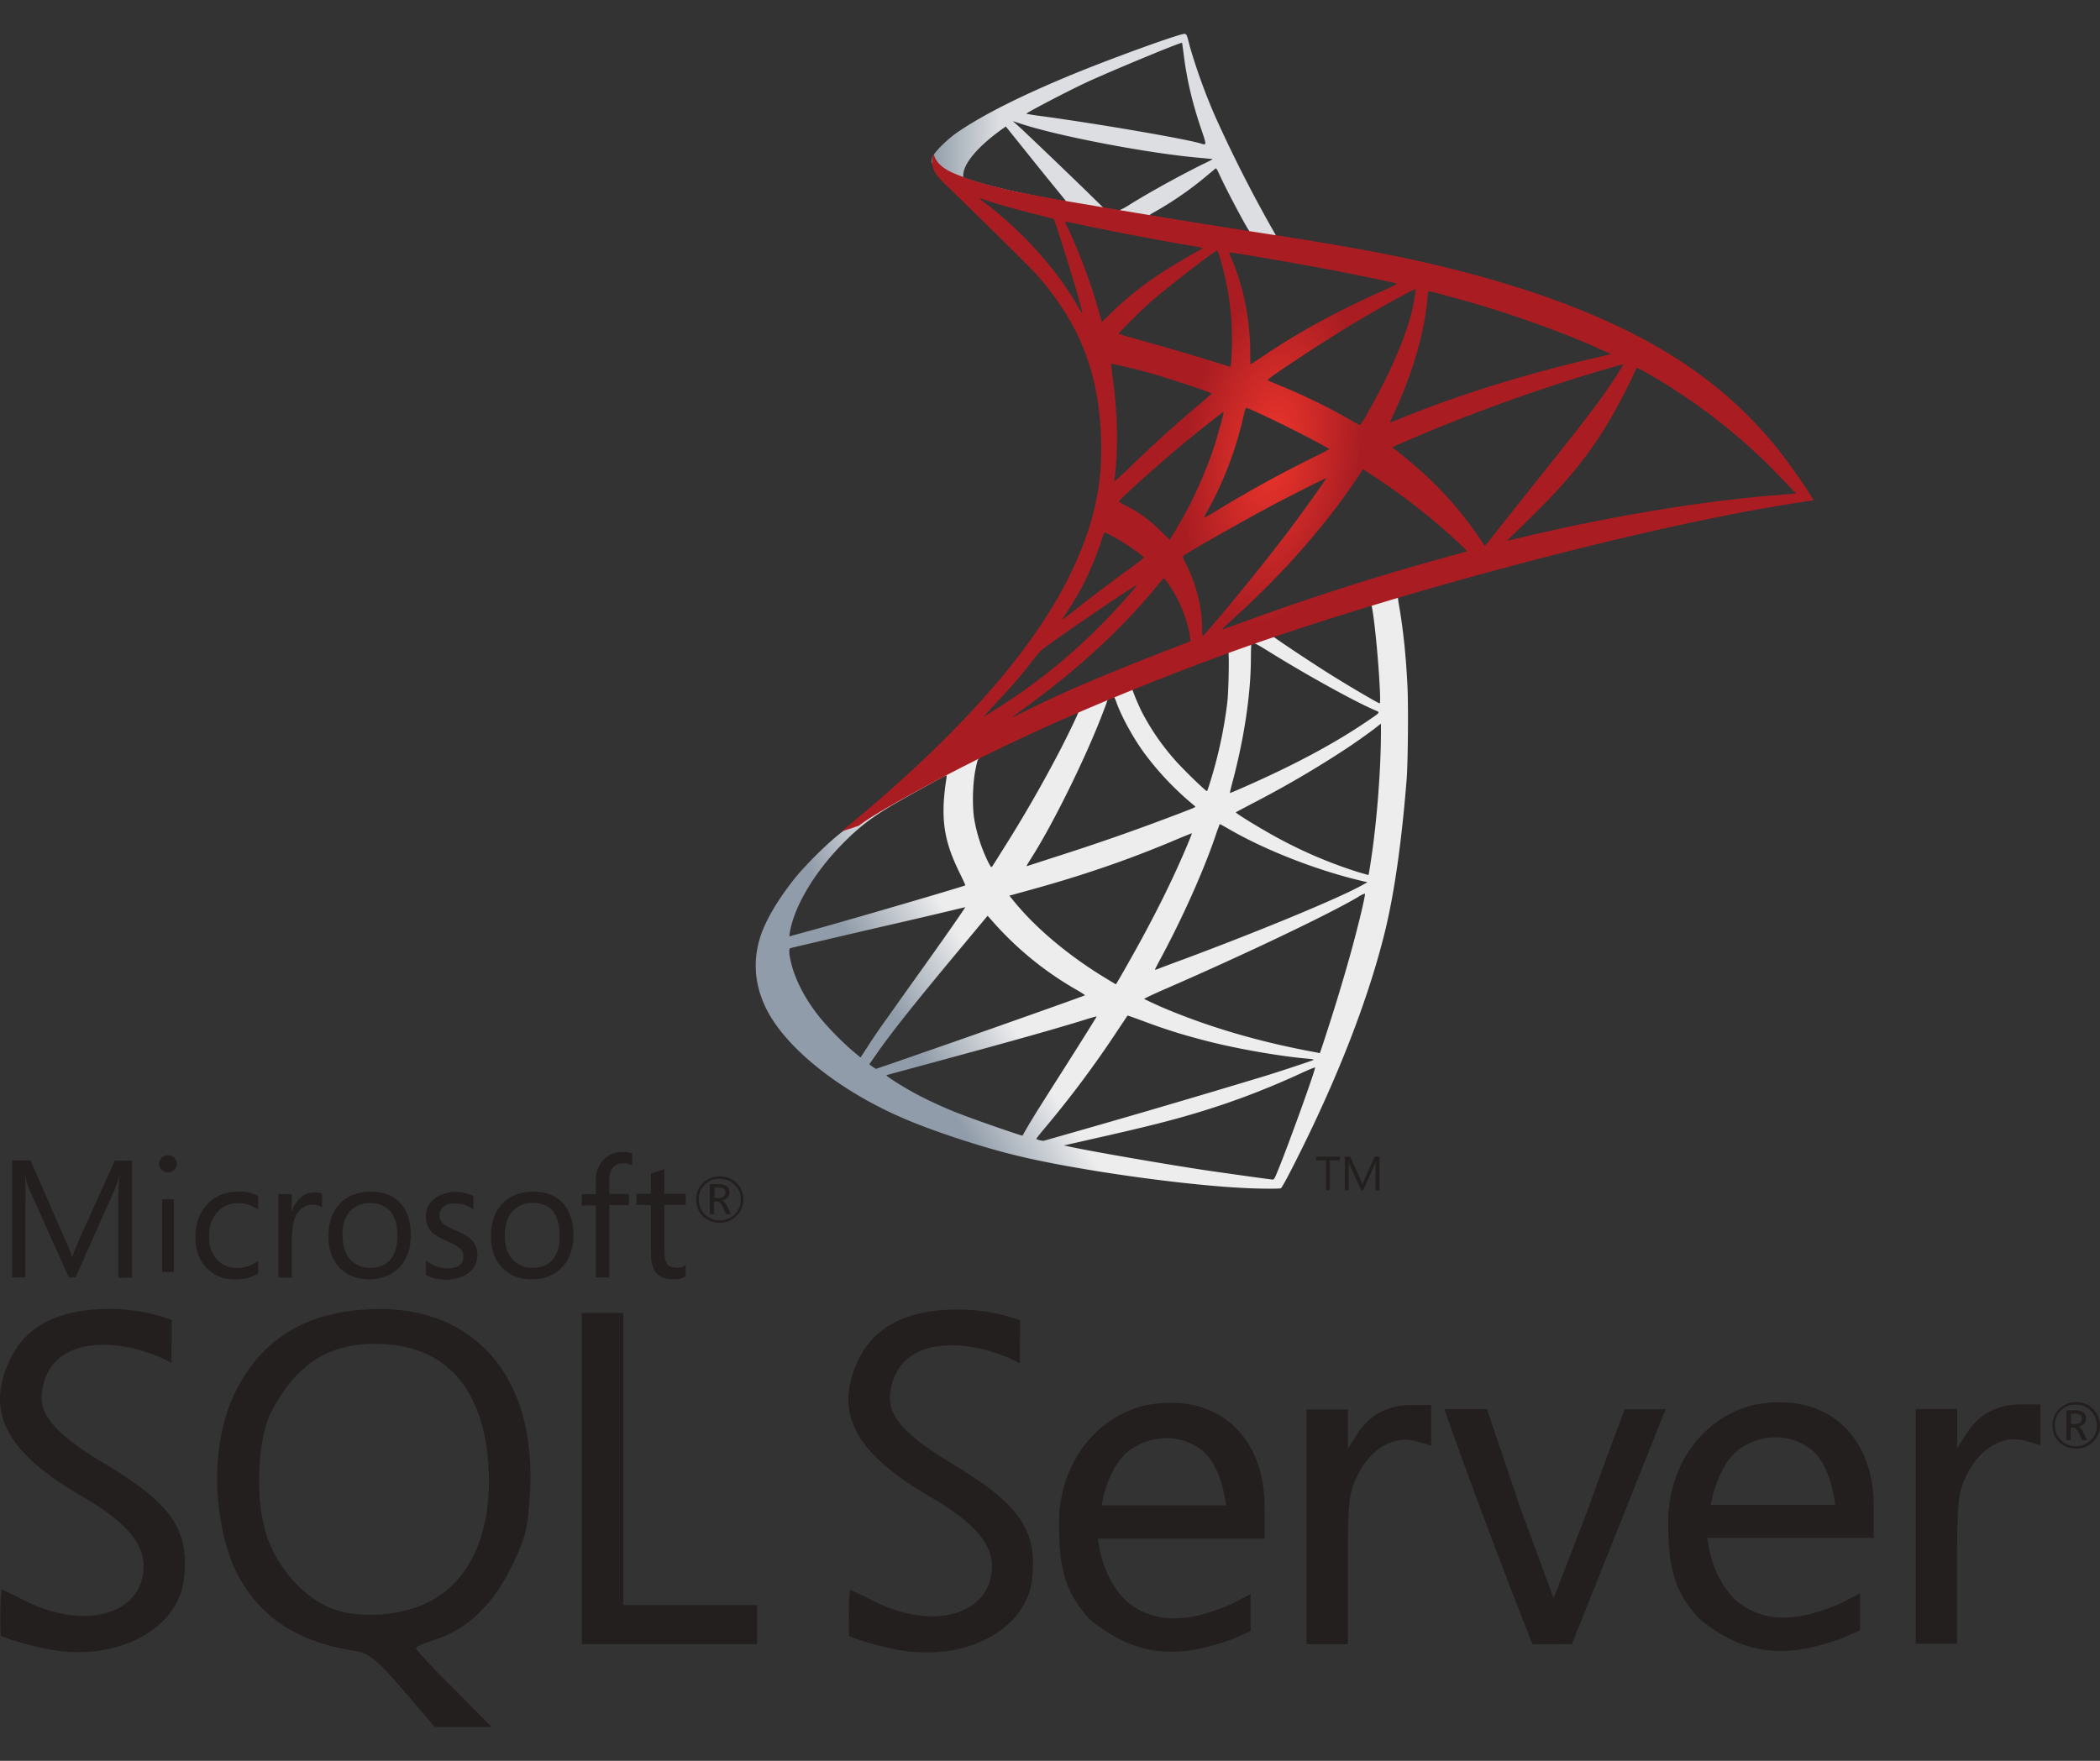
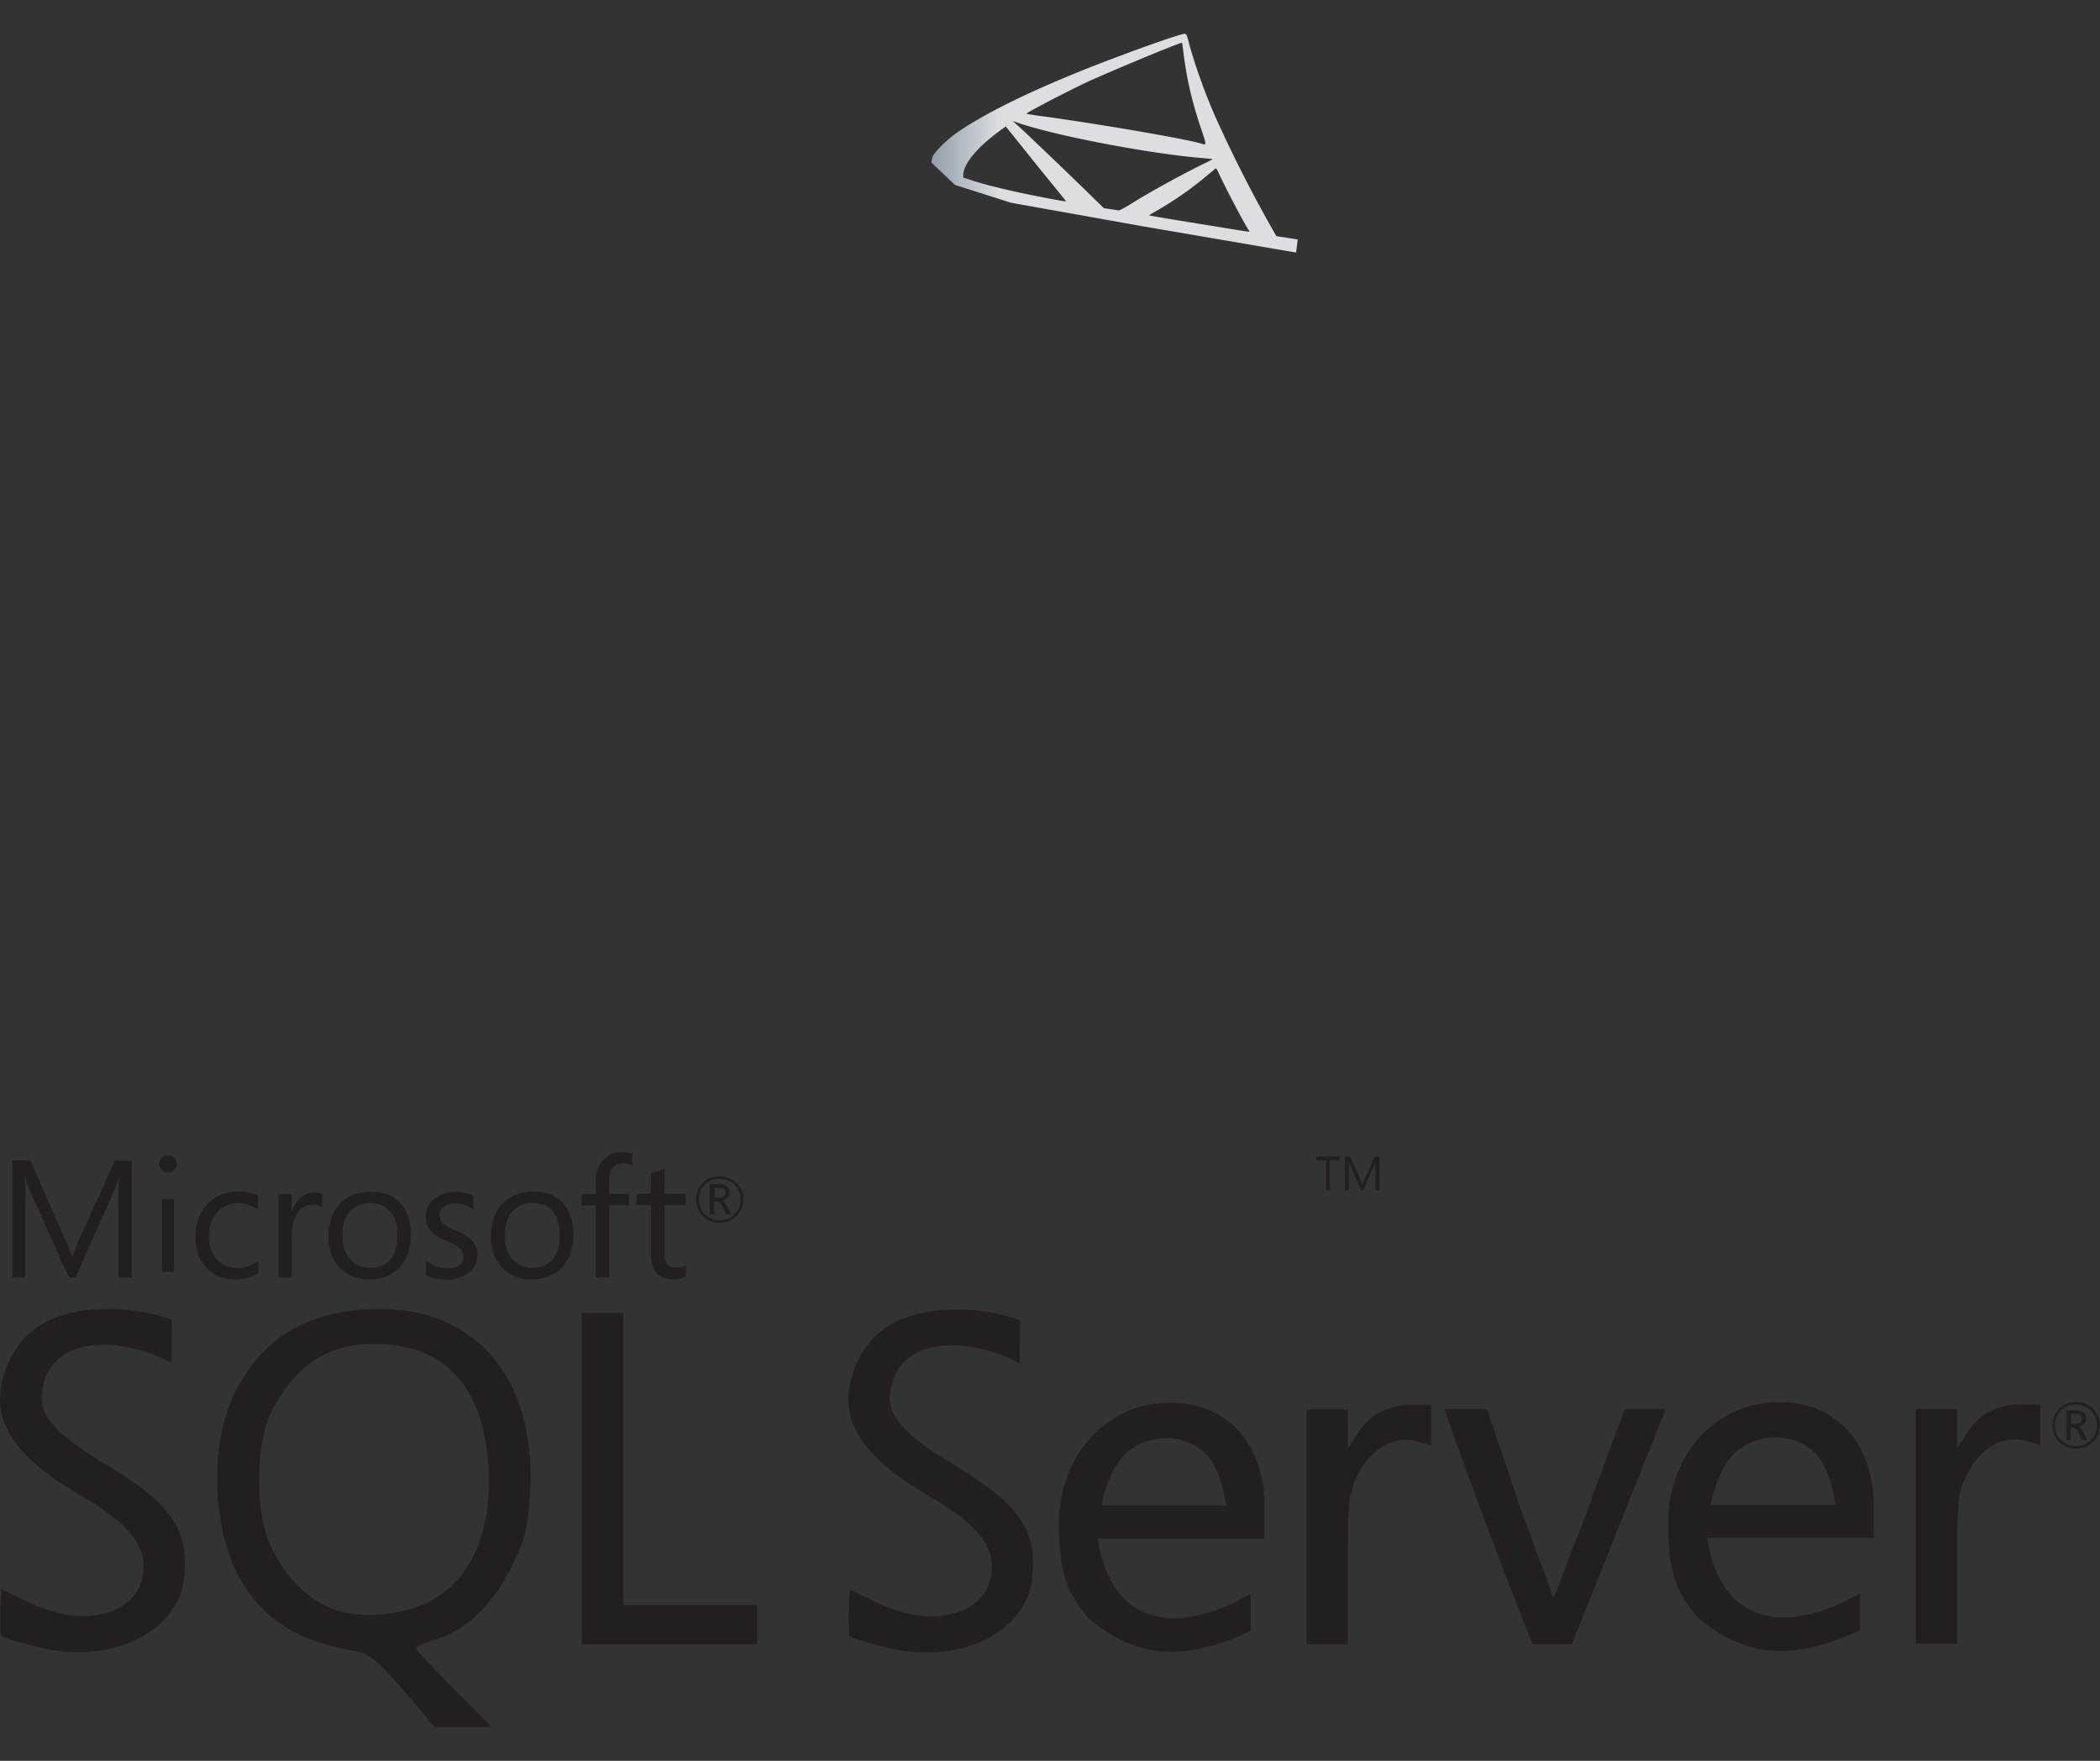
<svg xmlns="http://www.w3.org/2000/svg" width="62" height="52" fill="none">
  <rect width="100%" height="100%" fill="#333333" stroke="none" />
-   <path d="m42.034 16.92-6.847 2.231-5.957 2.622-1.666.44c-.424.402-.87.81-1.35 1.223-.529.454-1.02.867-1.398 1.166-.42.33-1.04.95-1.356 1.343-.471.588-.844 1.213-1.004 1.693-.285.867-.145 1.745.404 2.555.703 1.033 2.106 2.086 3.741 2.803.834.367 2.236.837 3.292 1.1 1.754.444 5.15.924 7.017.996.378.016.886.016.906 0 .042-.026.331-.578.668-1.264 1.149-2.339 1.977-4.533 2.427-6.407.27-1.136.481-2.648.621-4.44.036-.5.052-2.178.02-2.746-.046-.929-.129-1.683-.258-2.42-.02-.11-.026-.207-.015-.213.02-.015.082-.036.926-.278l-.17-.403Zm-1.563.915c.062 0 .228 1.584.27 2.586.01.212.004.351-.006.351-.041 0-.874-.49-1.47-.862-.517-.325-1.5-.976-1.656-1.1-.052-.036-.046-.04.378-.185.72-.243 2.427-.79 2.484-.79Zm-3.488 1.146c.047 0 .166.067.45.242 1.066.666 2.516 1.472 3.137 1.74.191.083.212.052-.228.351-.942.64-2.117 1.27-3.556 1.905-.253.113-.465.201-.47.201-.01 0 .02-.129.061-.284.347-1.285.544-2.586.554-3.629.005-.516.005-.516.052-.532-.01.006-.005.006 0 .006Zm-.72.273c.032.031.011 1.188-.03 1.502a13.113 13.113 0 0 1-.476 2.246c-.057.191-.11.351-.12.361-.02.026-.73-.665-.962-.934a6.988 6.988 0 0 1-.952-1.383c-.12-.233-.306-.687-.29-.703.083-.056 2.81-1.11 2.83-1.089Zm-3.384 1.327c.005 0 .01 0 .016.005.01.01.046.093.077.186.166.45.538 1.11.86 1.533a8.748 8.748 0 0 0 1.448 1.502c.031.031.042.026-.802.346a65.82 65.82 0 0 1-3.266 1.136c-.291.094-.583.188-.874.284-.047.015-.031-.01.103-.222.606-.945 1.527-2.798 2.045-4.11.088-.226.176-.453.191-.505.02-.073.047-.098.114-.134a.497.497 0 0 1 .088-.021Zm-1.035.428c.015.01-.248.563-.507 1.069a39.953 39.953 0 0 1-1.786 3.103c-.124.2-.243.387-.258.407-.026.037-.037.026-.12-.134a4.728 4.728 0 0 1-.398-1.198c-.078-.402-.062-1.104.026-1.538.067-.32.062-.315.217-.392.663-.336 2.805-1.337 2.826-1.317Zm8.927.362v.217c0 1.15-.124 2.73-.305 3.882a5.913 5.913 0 0 1-.062.371s-.15-.04-.326-.093a13.366 13.366 0 0 1-2.38-1.017c-.503-.273-1.233-.722-1.212-.743.005-.005.223-.119.476-.253a30.503 30.503 0 0 0 2.831-1.657c.316-.212.792-.552.896-.645l.082-.062Zm-12.835 1.528c.021 0 .016.041-.015.227a7.26 7.26 0 0 0-.057.552c-.041.754.083 1.312.456 2.075.103.212.186.388.18.393-.036.03-3.462 1.032-4.538 1.327l-.621.17c-.036.01-.042.005-.026-.083.119-.758.699-1.75 1.506-2.586.538-.558.968-.883 1.703-1.3.527-.3 1.34-.75 1.402-.77 0-.005.005-.005.01-.005Zm8.074 1.44c.005-.005.13.062.28.15 1.107.64 2.65 1.234 3.964 1.538l.119.026-.166.093c-.688.382-2.95 1.321-5.263 2.184a41.67 41.67 0 0 0-.73.273.376.376 0 0 1-.119.036c0-.005.093-.186.212-.407.647-1.209 1.3-2.68 1.63-3.702.042-.098.068-.186.073-.19Zm-.823.269c.005.005-.036.113-.088.237-.45 1.09-1.04 2.277-1.796 3.608-.191.341-.352.615-.357.615-.005 0-.16-.093-.346-.207-1.098-.67-2.07-1.497-2.707-2.297l-.093-.113.47-.13c1.688-.459 3.121-.955 4.545-1.564.201-.082.367-.15.372-.15Zm5.113 1.78s.006.006 0 0c.006.12-.258 1.183-.476 1.952a56.016 56.016 0 0 1-.62 2.044c-.125.392-.234.718-.239.718a.348.348 0 0 1-.067-.016c-1.537-.279-2.914-.666-4.208-1.182a12.14 12.14 0 0 1-.91-.403c-.01-.01.3-.155.693-.325 2.355-1.027 4.798-2.194 5.636-2.694a.677.677 0 0 1 .191-.093Zm-11.804.403c.01.01-.647.955-1.569 2.24l-.833 1.172c-.14.197-.352.506-.47.692l-.218.336-.233-.196a8.607 8.607 0 0 1-.963-.981c-.445-.552-.745-1.136-.864-1.667-.057-.248-.057-.372-.005-.388.077-.02 1.46-.346 2.753-.645a226.81 226.81 0 0 0 2.401-.563Zm.662.253.165.186a9.71 9.71 0 0 0 2.428 1.982c.165.093.29.176.28.181-.037.026-3.2 1.146-4.664 1.652-.823.289-1.5.521-1.506.521a.878.878 0 0 1-.103-.067l-.093-.067.15-.217c.486-.702 1.097-1.47 2.427-3.071l.916-1.1Zm4.13 2.948c.005-.005.233.077.512.18.673.253 1.206.413 1.92.594.88.222 2.153.439 2.904.5.113.011.176.022.155.037-.036.02-.797.274-1.356.45a368.374 368.374 0 0 1-6.604 1.935c-.052.01-.222-.036-.222-.057 0-.01.124-.17.274-.346a30.653 30.653 0 0 0 2.101-2.818c.17-.258.316-.47.316-.475Zm-.911.026c.005.005-.362.593-1.004 1.605-.274.429-.58.914-.688 1.084-.104.165-.26.423-.347.568l-.15.263-.078-.02a43.097 43.097 0 0 1-1.842-.65c-.43-.171-.875-.378-1.206-.553-.414-.222-.932-.552-.89-.563.01-.005.72-.196 1.573-.428 2.267-.615 3.524-.97 4.347-1.229.15-.046.28-.082.285-.077Zm6.443 1.507h.005c.021.052-.817 2.375-1.123 3.108-.067.165-.093.206-.129.201-.088-.005-1.304-.175-2.044-.284-1.289-.196-3.452-.573-3.996-.697l-.124-.026.771-.175c1.656-.372 2.453-.573 3.26-.821 1.02-.31 2.03-.697 3.049-1.172.16-.072.295-.129.331-.134Z" fill="url(#a)" />
  <path d="M34.975 1c-.114-.015-1.951.646-3.136 1.126-1.6.65-2.842 1.27-3.608 1.806-.284.202-.641.558-.698.697a.481.481 0 0 0-.031.176l.693.656 1.651.526 3.928.702 4.492.77.047-.388c-.016 0-.026-.005-.041-.005l-.59-.093-.12-.212a39.907 39.907 0 0 1-1.676-3.303 17.053 17.053 0 0 1-.756-2.08c-.088-.352-.098-.372-.155-.378Zm-.083.264h.005c.005.005.026.15.047.32.088.722.248 1.42.502 2.173.191.568.191.537-.031.47-.528-.145-2.893-.553-4.606-.79a6.857 6.857 0 0 1-.507-.077c-.021-.021 1.236-.677 1.79-.935.71-.325 2.655-1.136 2.8-1.161Zm-4.989 2.312.202.067c1.097.372 3.855.899 5.377 1.023l.32.03c.006.006-.139.083-.325.17-.735.367-1.542.817-2.101 1.162a2.146 2.146 0 0 1-.337.186c-.02 0-.129-.02-.243-.036l-.207-.03-.517-.507a217.09 217.09 0 0 0-1.9-1.822l-.269-.243Zm-.207.16.73.909c.398.5.802.991.89 1.1.088.108.16.196.155.2-.02.016-1.055-.185-1.604-.309-.564-.129-.797-.19-1.144-.3l-.284-.092V5.17c.005-.345.445-.862 1.19-1.388l.067-.047Zm6.2 1.24c.02 0 .047.046.109.185.176.387.724 1.43.859 1.631.041.068.114.073-.616-.046-1.754-.284-2.319-.377-2.319-.387 0-.005.052-.041.12-.078a10.1 10.1 0 0 0 1.578-1.089c.12-.098.228-.19.248-.206.005-.01.016-.016.021-.01Z" fill="url(#b)" />
-   <path d="M27.569 4.557s-.114.18-.005.45c.067.164.264.366.486.572 0 0 2.303 2.24 2.583 2.56 1.273 1.467 1.827 2.912 1.878 4.905.031 1.28-.212 2.406-.817 3.712-1.077 2.343-3.349 4.93-6.852 7.8l.512-.17c.331-.248.782-.511 1.837-1.09 2.438-1.332 5.18-2.555 8.545-3.815 4.844-1.817 12.809-3.944 17.342-4.635l.471-.073-.072-.113a15.903 15.903 0 0 0-1.04-1.461c-.994-1.229-2.2-2.225-3.675-3.051-2.029-1.13-4.653-2.013-7.975-2.669a89.441 89.441 0 0 0-3.12-.532c-2.371-.366-3.903-.62-5.59-.908a58.578 58.578 0 0 1-2.112-.387c-.31-.068-.905-.207-1.371-.367-.373-.145-.911-.29-1.025-.728Zm1.335 1.29c.005-.004.088.027.197.063.197.067.45.144.75.227.228.062.455.122.684.18.31.078.569.15.574.15.036.036.559 1.704.735 2.344.067.242.119.449.114.449a1.042 1.042 0 0 1-.13-.201c-.605-1.064-1.563-2.143-2.67-3.01a2.207 2.207 0 0 1-.254-.201Zm2.547.703c.025 0 .14.015.279.046.88.196 2.458.496 3.467.666.171.026.306.057.306.067 0 .01-.062.047-.14.088-.17.088-.86.496-1.087.65a9.914 9.914 0 0 0-1.464 1.167c-.15.15-.28.274-.28.274s-.03-.088-.057-.196a16.703 16.703 0 0 0-.926-2.53 2.205 2.205 0 0 1-.104-.237c0 .01 0 .005.006.005Zm4.481.852c.031.01.083.185.187.573a8.43 8.43 0 0 1 .248 2.364c-.01.217-.02.418-.031.444l-.015.052-.27-.088a81.545 81.545 0 0 0-2.225-.656c-.44-.119-.797-.227-.797-.237 0-.031.642-.671.916-.914.523-.46 1.94-1.554 1.987-1.538Zm.357.051c.016-.015 2.143.351 3.11.537.72.14 1.766.356 1.828.382.03.01-.078.072-.425.227-1.366.615-2.38 1.167-3.39 1.838-.263.176-.486.32-.491.32-.005 0-.01-.15-.01-.33 0-.981-.197-1.972-.56-2.809a.777.777 0 0 1-.062-.165Zm5.502 1.084c.015.016-.052.434-.114.682-.186.769-.688 1.91-1.304 2.984a3.414 3.414 0 0 1-.218.35c-.01.006-.15-.072-.31-.165a16.86 16.86 0 0 0-2.029-.99c-.207-.089-.388-.16-.393-.171-.036-.031 1.63-1.13 2.51-1.657.699-.424 1.837-1.053 1.858-1.033Zm.393.062c.047 0 .989.258 1.48.403 1.216.361 2.614.872 3.525 1.285l.377.17-.263.063c-2.226.51-4.13 1.1-5.968 1.843a3.87 3.87 0 0 1-.294.113c-.01 0 .04-.119.108-.263.554-1.172.911-2.395.999-3.438.005-.098.02-.176.036-.176Zm-9.377 2.148c.015-.016.734.155 1.122.263.59.165 1.843.583 1.843.614 0 .005-.14.124-.305.269a37.322 37.322 0 0 0-2.112 1.91c-.233.222-.43.402-.44.402-.01 0-.015-.03-.01-.072.119-.867.093-1.982-.073-3.113-.015-.144-.03-.268-.026-.273Zm15.117.015c.01.01-.332.547-.549.852-.31.444-.766 1.032-1.796 2.323-.543.681-1.154 1.45-1.356 1.709-.207.258-.377.475-.383.475-.005 0-.072-.093-.145-.207a10.677 10.677 0 0 0-2.096-2.307c-.155-.13-.326-.269-.383-.31a.583.583 0 0 1-.103-.088c0-.015.88-.392 1.547-.66a53.102 53.102 0 0 1 3.96-1.41c.626-.196 1.293-.387 1.304-.377Zm.398.104c.02-.006.145.056.295.144a17.547 17.547 0 0 1 3.463 2.591c.274.269.952.971.941.976 0 0-.238.02-.517.041-2.179.166-4.968.625-7.65 1.27-.18.042-.34.078-.351.078-.01 0 .191-.201.445-.444 1.573-1.513 2.293-2.468 3.141-4.171.12-.253.223-.47.233-.486-.005 0-.005 0 0 0Zm-11.525 1.177c.072.015.745.33 1.252.583.466.232 1.165.604 1.2.635.006.005-.242.134-.548.284-.973.485-1.806.944-2.675 1.47a18 18 0 0 1-.461.275c-.02 0-.016-.021.124-.274.466-.847.839-1.858 1.05-2.845.021-.077.042-.128.058-.128Zm-.673.123c.015.016-.16.65-.27.997-.212.655-.569 1.476-.915 2.096l-.275.474-.129.207-.29-.279a3.799 3.799 0 0 0-.962-.707 1.392 1.392 0 0 1-.249-.145c0-.04.885-.841 1.563-1.42.487-.417 1.511-1.238 1.527-1.223Zm4.114 1.688.254.166c.58.377 1.263.877 1.785 1.316.295.243.865.754.978.878l.063.067-.42.119a76.14 76.14 0 0 0-6.34 2.023c-.237.088-.44.16-.455.16-.03 0-.057.026.476-.464 1.367-1.255 2.578-2.639 3.478-3.986l.181-.278Zm-1.081.269c.01.01-.699 1.007-1.123 1.57a69.874 69.874 0 0 1-2.03 2.529c-.258.304-.48.557-.49.562-.016.006-.022-.072-.022-.19 0-.625-.16-1.291-.44-1.859-.118-.238-.14-.294-.113-.32.098-.088 1.604-.945 2.556-1.456.642-.34 1.646-.846 1.662-.836Zm-6.542 1.6c.015 0 .134.062.27.134.33.181.625.382.89.6.01.01-.125.118-.3.247-.493.351-1.238.914-1.673 1.26-.455.361-.47.371-.419.294.342-.521.513-.816.694-1.193a9.6 9.6 0 0 0 .434-1.079c.042-.15.094-.263.104-.263Zm1.744 1.363c.026-.005.057.041.197.248.295.439.522 1.027.58 1.502l.01.103-.71.274c-1.267.49-2.437.976-3.229 1.337a57.5 57.5 0 0 0-.864.413c-.254.129-.46.227-.46.222 0-.005.16-.124.357-.268 1.547-1.12 2.887-2.35 3.891-3.578.11-.13.207-.248.218-.253h.01Zm-.802.196c.02.02-.57.687-.973 1.095a17.16 17.16 0 0 1-3.214 2.586l-.31.196c-.037.02.01-.03.548-.614.342-.367.6-.677.895-1.058.197-.253.233-.29.518-.49.76-.548 2.515-1.735 2.536-1.715Z" fill="url(#c)" />
  <path d="M11.146 38.658c-.095 0-.19.009-.285.009-1.929.102-3.23.949-3.99 2.602-.65 1.495-.58 3.45.008 4.953.682 1.47 1.784 2.246 3.624 2.539.39.063.65.277 1.405 1.155L12.835 51h1.683l-1.119-1.125c-.618-.617-1.119-1.154-1.119-1.201 0-.047.237-.15.523-.238.944-.285 1.728-1.012 2.277-2.127.444-.896.508-1.173.571-2.287.167-3.316-1.586-5.389-4.505-5.365Zm1.475 8.671c-.818.396-2.007.475-2.783.19-.802-.293-1.579-1.124-1.928-2.065-.388-1.029-.333-2.927.11-3.782.715-1.36 1.66-1.986 3.039-1.986 2.046 0 3.21 1.25 3.363 3.6.12 1.961-.539 3.433-1.8 4.042v.001ZM41.69 41.49c-.706 0-1.246.285-1.61.847l-.286.444v-1.156h-1.221v6.932h1.22V46.34c0-2.026.026-2.262.31-2.817.39-.76 1.064-1.14 1.714-.958l.437.127v-1.2h-.564v-.003Zm-7.176-.063c-.24 0-.493.032-.746.087-1.635.426-2.556 1.987-2.5 3.592 0 1.345.262 2.017.913 2.722 1.332 1.09 2.537 1.178 4.163.593.278-.118.58-.254.58-.254v-1.09l-.58.299c-1.316.571-2.307.571-3.101-.102-.507-.514-.73-1.131-.832-1.835h4.925v-.935c0-1.905-1.15-3.108-2.824-3.077h.002Zm-1.992 3.039s.181-1.188.856-1.655c.325-.228.698-.34 1.063-.34s.73.119 1.031.348c.619.475.722 1.638.722 1.638h-3.672v.009Zm-29.449-1.25c-1.324-.8-1.912-1.377-1.84-2.058.206-1.882 2.538-1.622 3.83-.91l.008-1.266s-.714-.309-1.737-.325c-1.57-.024-2.585.49-3.06 1.535-.7 1.542-.08 2.705 2.155 4.003 1.255.728 1.81 1.36 1.81 2.05 0 1.425-1.722 1.922-3.498 1.028a13.998 13.998 0 0 0-.691-.333c-.064.404-.031 1.37-.031 1.37s.546.229 1.364.386c2.03.404 3.878-.546 4.052-2.088.152-1.448-.373-2.207-2.362-3.393ZM52.5 41.41c-.239 0-.491.033-.755.088-1.633.427-2.552 1.987-2.49 3.593 0 1.343.261 2.009.912 2.713 1.332 1.091 2.537 1.18 4.172.593.276-.118.577-.252.577-.252v-1.092l-.578.3c-1.319.57-2.31.57-3.102-.102-.509-.514-.73-1.124-.833-1.836h4.917v-.934c0-1.897-1.15-3.1-2.823-3.069l.003-.002Zm-1.992 3.04s.184-1.187.857-1.663c.324-.229.697-.34 1.062-.34.364 0 .73.118 1.032.349.618.474.722 1.645.722 1.645h-3.672l-.001.009Zm-22.39-1.219c-1.324-.798-1.91-1.377-1.839-2.058.206-1.883 2.538-1.622 3.83-.91l.009-1.266s-.714-.308-1.738-.323c-1.57-.023-2.585.49-3.061 1.535-.698 1.542-.071 2.706 2.157 4.003 1.254.728 1.809 1.352 1.809 2.041 0 1.425-1.721 1.93-3.498 1.028a11.67 11.67 0 0 0-.691-.331c-.064.404-.03 1.37-.03 1.37s.538.22 1.354.386c2.032.405 3.88-.544 4.054-2.086.151-1.441-.373-2.2-2.356-3.387v-.002Zm31.559-1.757c-.706 0-1.252.286-1.61.847l-.285.443V41.61H56.56v6.93h1.22v-2.216c0-2.025.025-2.263.31-2.816.391-.76 1.064-1.14 1.714-.957l.437.127v-1.204h-.564ZM18.404 43.19v-4.415h-1.231v9.779h5.179V47.4h-3.948v-4.209Zm28.48 1.377-1.015 2.634-.976-2.649-.991-2.936h-1.26c.816 2.31 1.704 4.66 2.6 6.938.389.01.778 0 1.166 0l1.371-3.433 1.396-3.504H47.97s-.532 1.392-1.087 2.95h.001Zm-25.642-8.456a.675.675 0 0 0 .5-.2.66.66 0 0 0 .206-.49.65.65 0 0 0-.206-.49.685.685 0 0 0-.49-.19.676.676 0 0 0-.7.688.67.67 0 0 0 .69.68v.002Zm-.436-1.125a.594.594 0 0 1 .445-.172c.173 0 .317.054.437.172a.592.592 0 0 1 .182.435.608.608 0 0 1-.619.617.609.609 0 0 1-.619-.617c0-.174.055-.317.174-.435Zm.293.499h.08c.057 0 .112.054.16.158l.095.214h.15l-.118-.238c-.048-.095-.096-.15-.151-.166a.29.29 0 0 0 .165-.087c.04-.04.055-.096.055-.159 0-.072-.023-.127-.07-.167-.055-.045-.143-.07-.256-.07h-.252v.887h.127v-.372h.015Zm0-.412h.111c.08 0 .137.016.168.04.03.024.038.055.038.11 0 .103-.064.151-.182.151h-.136v-.3h.001Zm-20.343.333c0-.308-.009-.538-.016-.673h.007c.032.16.071.278.103.357l1.182 2.635h.199l1.182-2.658a2.39 2.39 0 0 0 .103-.333h.009a7.618 7.618 0 0 0-.032.674v2.325h.405v-3.456H3.39l-1.087 2.404c-.04.095-.095.237-.166.426h-.016a2.765 2.765 0 0 0-.159-.41L.9 34.269H.36v3.457h.39v-2.317l.006-.002Zm4.029.007h.35v2.152h-.35v-2.153Zm.174-.79a.247.247 0 0 0 .182-.073.251.251 0 0 0 .08-.18.228.228 0 0 0-.079-.182.255.255 0 0 0-.184-.073.25.25 0 0 0-.181.073.255.255 0 0 0-.08.181c0 .079.024.134.08.181a.262.262 0 0 0 .181.073h.001Zm2.665 2.99v-.38a1.006 1.006 0 0 1-.609.213.79.79 0 0 1-.612-.253c-.15-.166-.23-.395-.23-.68 0-.3.08-.538.245-.72a.8.8 0 0 1 .619-.26c.206 0 .404.063.587.19v-.404a1.212 1.212 0 0 0-.57-.127c-.397 0-.707.127-.938.372-.229.245-.347.578-.347.98 0 .357.103.658.317.887.222.236.507.356.856.356a1.4 1.4 0 0 0 .682-.174Zm1-1.148c0-.284.064-.514.182-.672a.498.498 0 0 1 .405-.214c.134 0 .23.025.3.08v-.412a.632.632 0 0 0-.237-.031.605.605 0 0 0-.382.136.833.833 0 0 0-.268.417h-.01v-.505H8.22v2.467h.397v-1.266h.008Zm2.277 1.315c.373 0 .673-.12.896-.357.221-.236.332-.554.332-.95 0-.403-.101-.711-.309-.941-.205-.23-.491-.34-.864-.34s-.673.11-.896.325c-.238.236-.364.569-.364.996 0 .372.102.68.317.91.222.237.515.356.888.356v.001Zm-.564-2.01a.783.783 0 0 1 .595-.238c.254 0 .445.08.587.238.143.166.214.403.214.72 0 .3-.064.537-.199.696-.134.166-.332.254-.594.254a.774.774 0 0 1-.603-.254c-.15-.167-.222-.396-.222-.697-.016-.3.063-.544.222-.72Zm3.529 1.795c.15-.134.23-.299.23-.506a.617.617 0 0 0-.181-.45c-.097-.096-.246-.182-.461-.27-.191-.08-.31-.15-.373-.205a.338.338 0 0 1-.103-.254c0-.103.04-.182.118-.245a.49.49 0 0 1 .319-.095c.213 0 .396.057.564.176v-.396a1.164 1.164 0 0 0-.533-.118c-.254 0-.469.07-.627.205a.632.632 0 0 0-.246.514c0 .18.055.332.158.442.088.095.237.19.444.277.199.087.333.166.405.23a.301.301 0 0 1 .103.235c0 .23-.158.35-.468.35a.982.982 0 0 1-.643-.236v.426c.173.104.38.15.61.15.293-.015.524-.086.682-.229h.002Zm1.888-2.373c-.373 0-.673.11-.896.325-.236.236-.364.569-.364.996 0 .372.103.68.317.91.223.238.515.357.888.357.382 0 .673-.12.896-.358.223-.236.334-.553.334-.949 0-.404-.104-.712-.31-.942-.214-.23-.5-.34-.863-.34h-.002Zm.77 1.297c0 .301-.064.538-.199.697-.134.166-.333.254-.595.254a.774.774 0 0 1-.603-.254c-.15-.167-.222-.395-.222-.697 0-.317.08-.562.239-.727a.783.783 0 0 1 .595-.238c.245 0 .442.08.585.238.127.174.198.41.198.727h.001Zm1.07 1.235h.397V35.59h.579v-.333h-.58v-.38c0-.347.135-.521.414-.521.093 0 .189.023.26.063v-.356a.726.726 0 0 0-.286-.04.74.74 0 0 0-.531.199c-.167.157-.255.362-.255.64v.405h-.418v.332h.418v2.128h.003Zm1.626-.673c0 .483.214.728.65.728a.716.716 0 0 0 .373-.081v-.34a.415.415 0 0 1-.254.08c-.135 0-.23-.032-.285-.103-.056-.07-.088-.19-.088-.356v-1.392h.628v-.333h-.628v-.727c-.136.047-.27.087-.397.127v.6h-.427v.333h.427v1.463h.001ZM61.787 41.6a.682.682 0 0 0-.49-.19.67.67 0 0 0-.501.199.664.664 0 0 0-.199.49c0 .198.064.363.198.49a.7.7 0 0 0 .5.19.683.683 0 0 0 .5-.197.667.667 0 0 0 .205-.49.685.685 0 0 0-.214-.492h.001Zm-.063.934a.588.588 0 0 1-.437.173.593.593 0 0 1-.437-.173.615.615 0 0 1-.182-.444.592.592 0 0 1 .619-.608c.173 0 .317.054.437.172.118.12.181.263.181.436a.569.569 0 0 1-.181.444Zm-.357-.403a.343.343 0 0 0 .166-.087c.04-.041.055-.097.055-.16a.202.202 0 0 0-.07-.166c-.055-.046-.144-.07-.255-.07h-.253v.885h.127v-.371h.08c.054 0 .108.054.157.157l.095.213h.151l-.118-.237c-.041-.104-.089-.15-.137-.166l.002.002Zm-.087-.08h-.137v-.3h.112c.08 0 .135.015.167.04.031.023.039.054.039.11 0 .103-.064.15-.182.15ZM39.15 35.154h.111v-.887h.294v-.11h-.698v.11h.293v.887Zm.673-.666c0-.086 0-.157-.006-.197.007.047.024.08.03.103l.342.76h.055l.342-.768c.009-.023.016-.054.031-.095-.007.08-.007.143-.007.19v.672h.118v-.996h-.142l-.31.688c-.007.024-.032.072-.047.127h-.01c-.005-.032-.022-.064-.045-.118l-.309-.697h-.16v.998h.112v-.666l.006-.001Z" fill="#231F1F" />
  <defs>
    <linearGradient id="a" x1="27.463" y1="31.73" x2="29.936" y2="30.266" gradientUnits="userSpaceOnUse">
      <stop stop-color="#909CA9" />
      <stop offset="1" stop-color="#EDEDEE" />
    </linearGradient>
    <linearGradient id="b" x1="27.52" y1="4.219" x2="29.512" y2="4.219" gradientUnits="userSpaceOnUse">
      <stop stop-color="#939FAB" />
      <stop offset="1" stop-color="#DCDEE1" />
    </linearGradient>
    <radialGradient id="c" cx="0" cy="0" r="1" gradientUnits="userSpaceOnUse" gradientTransform="matrix(-2.54 -.381 .759 -5.069 37.572 13.333)">
      <stop stop-color="#EE352C" />
      <stop offset="1" stop-color="#A91D22" />
    </radialGradient>
  </defs>
</svg>